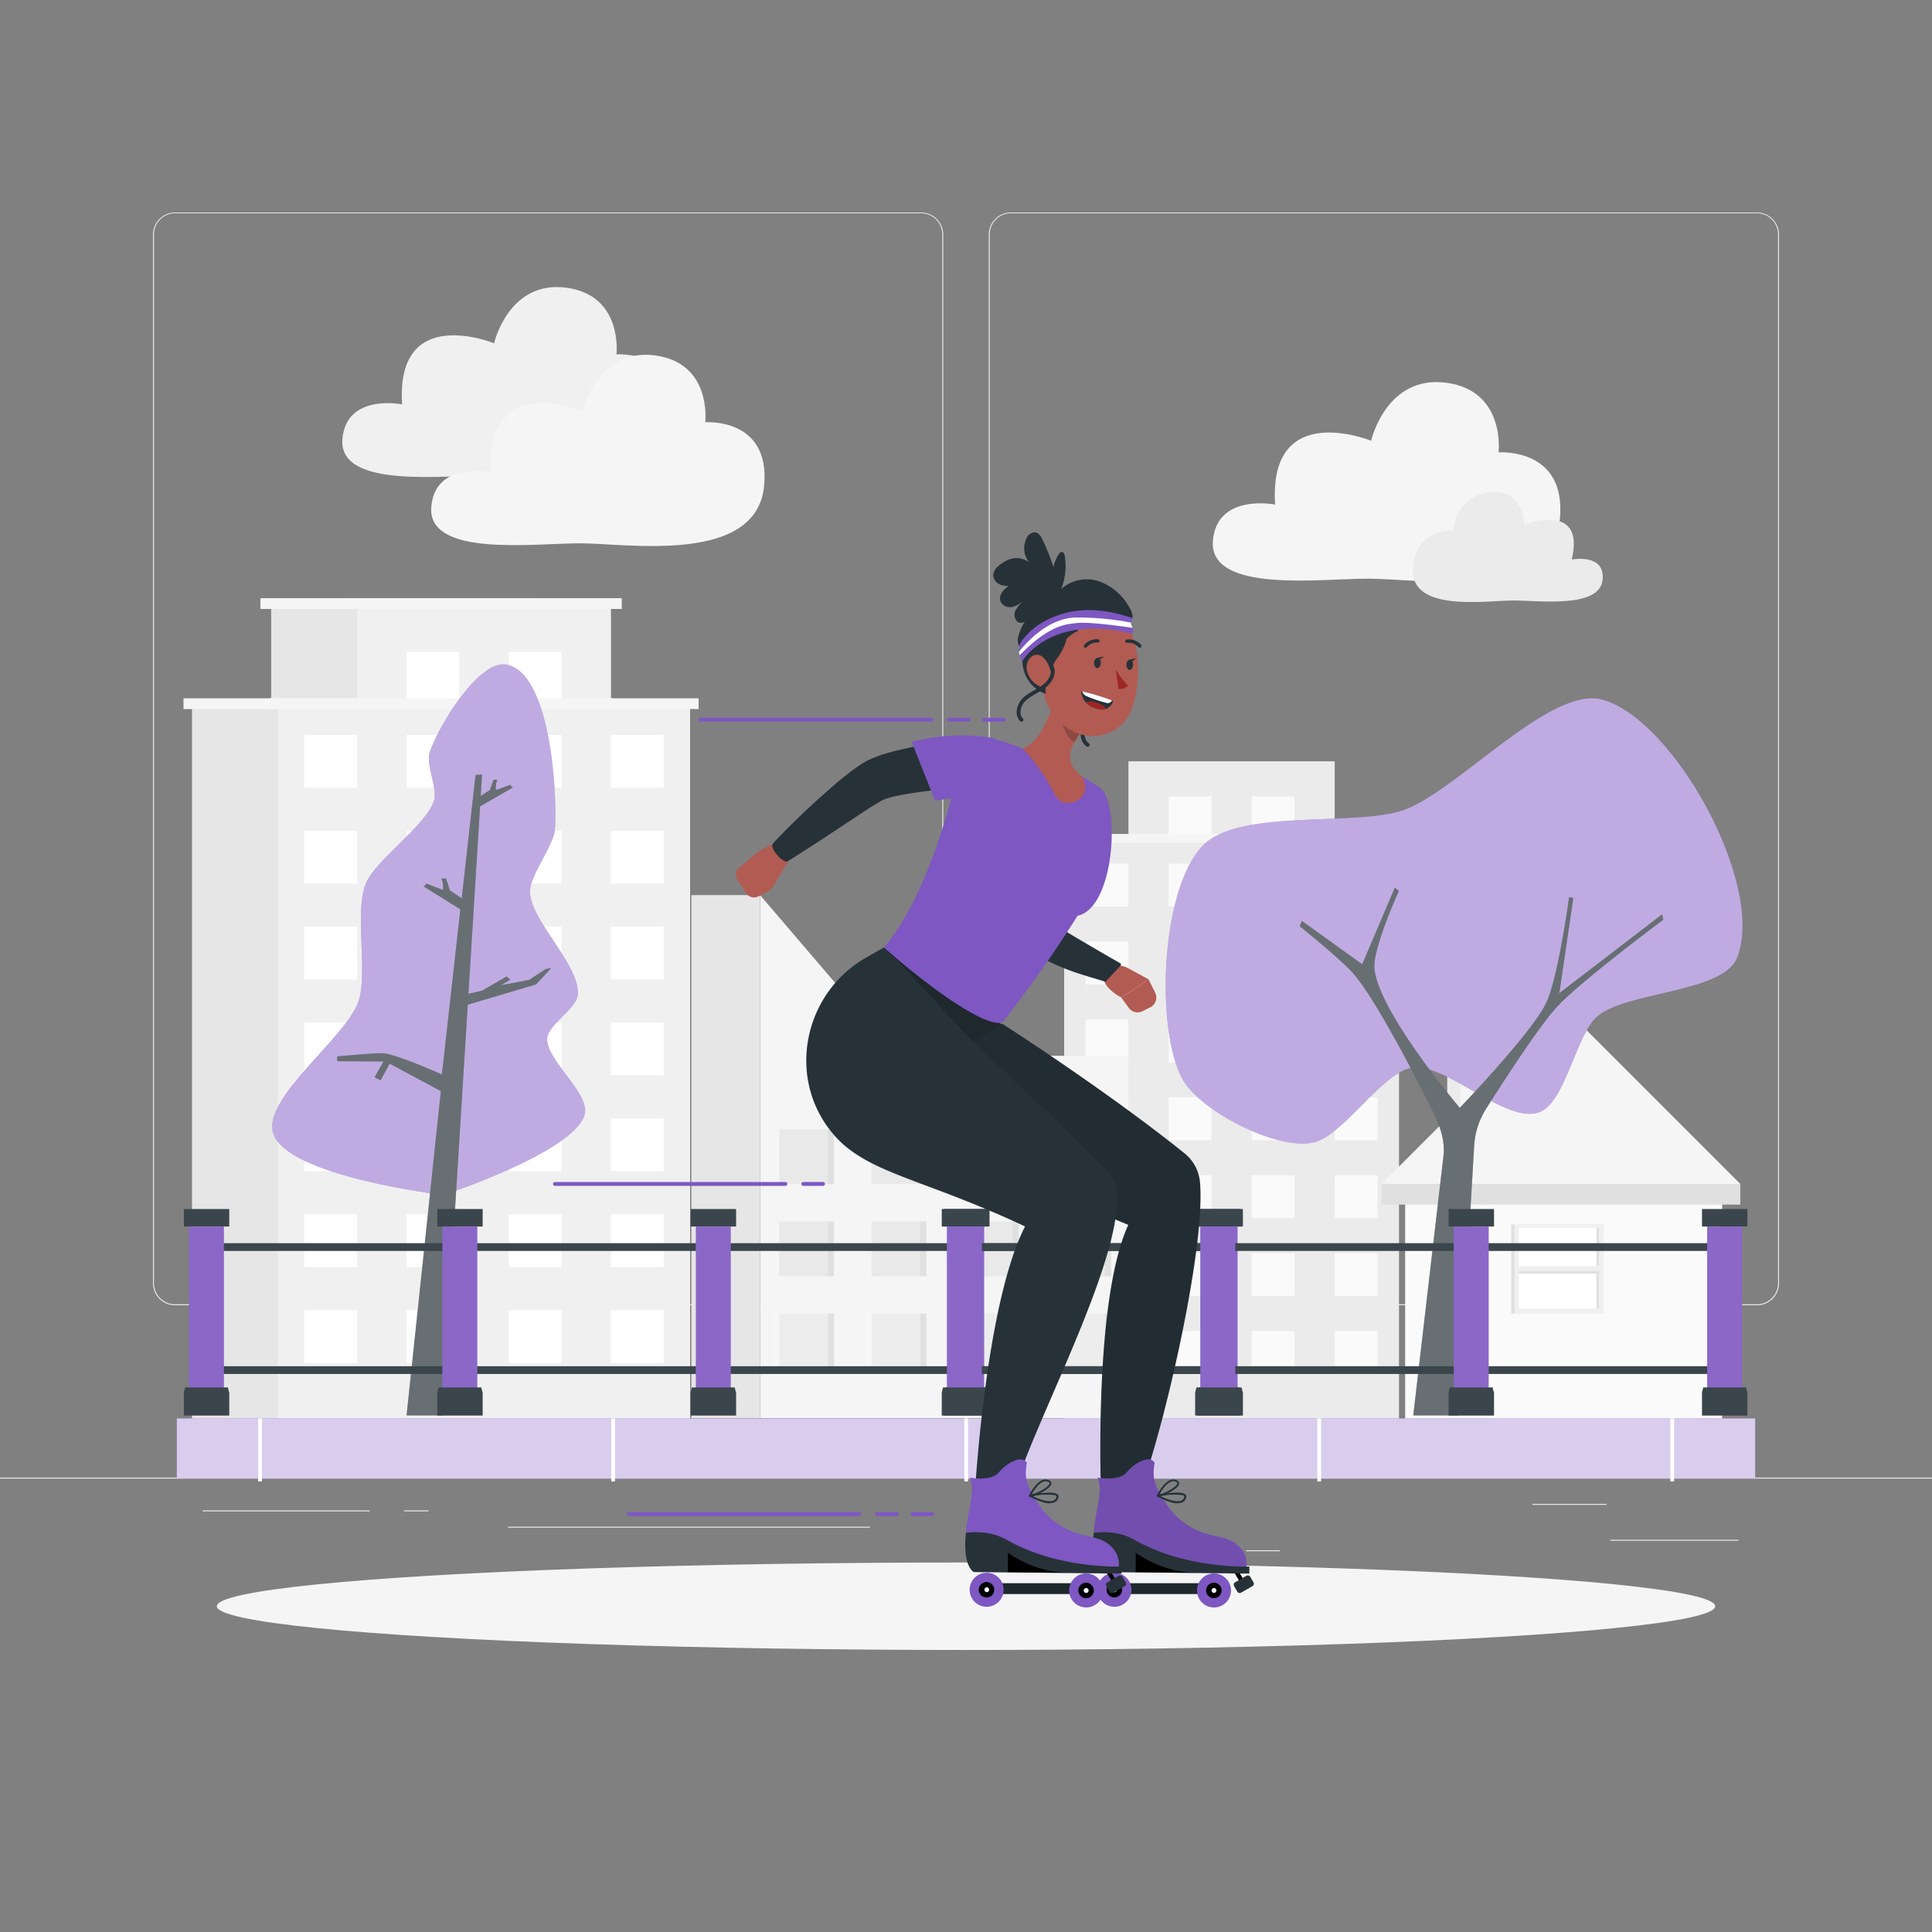
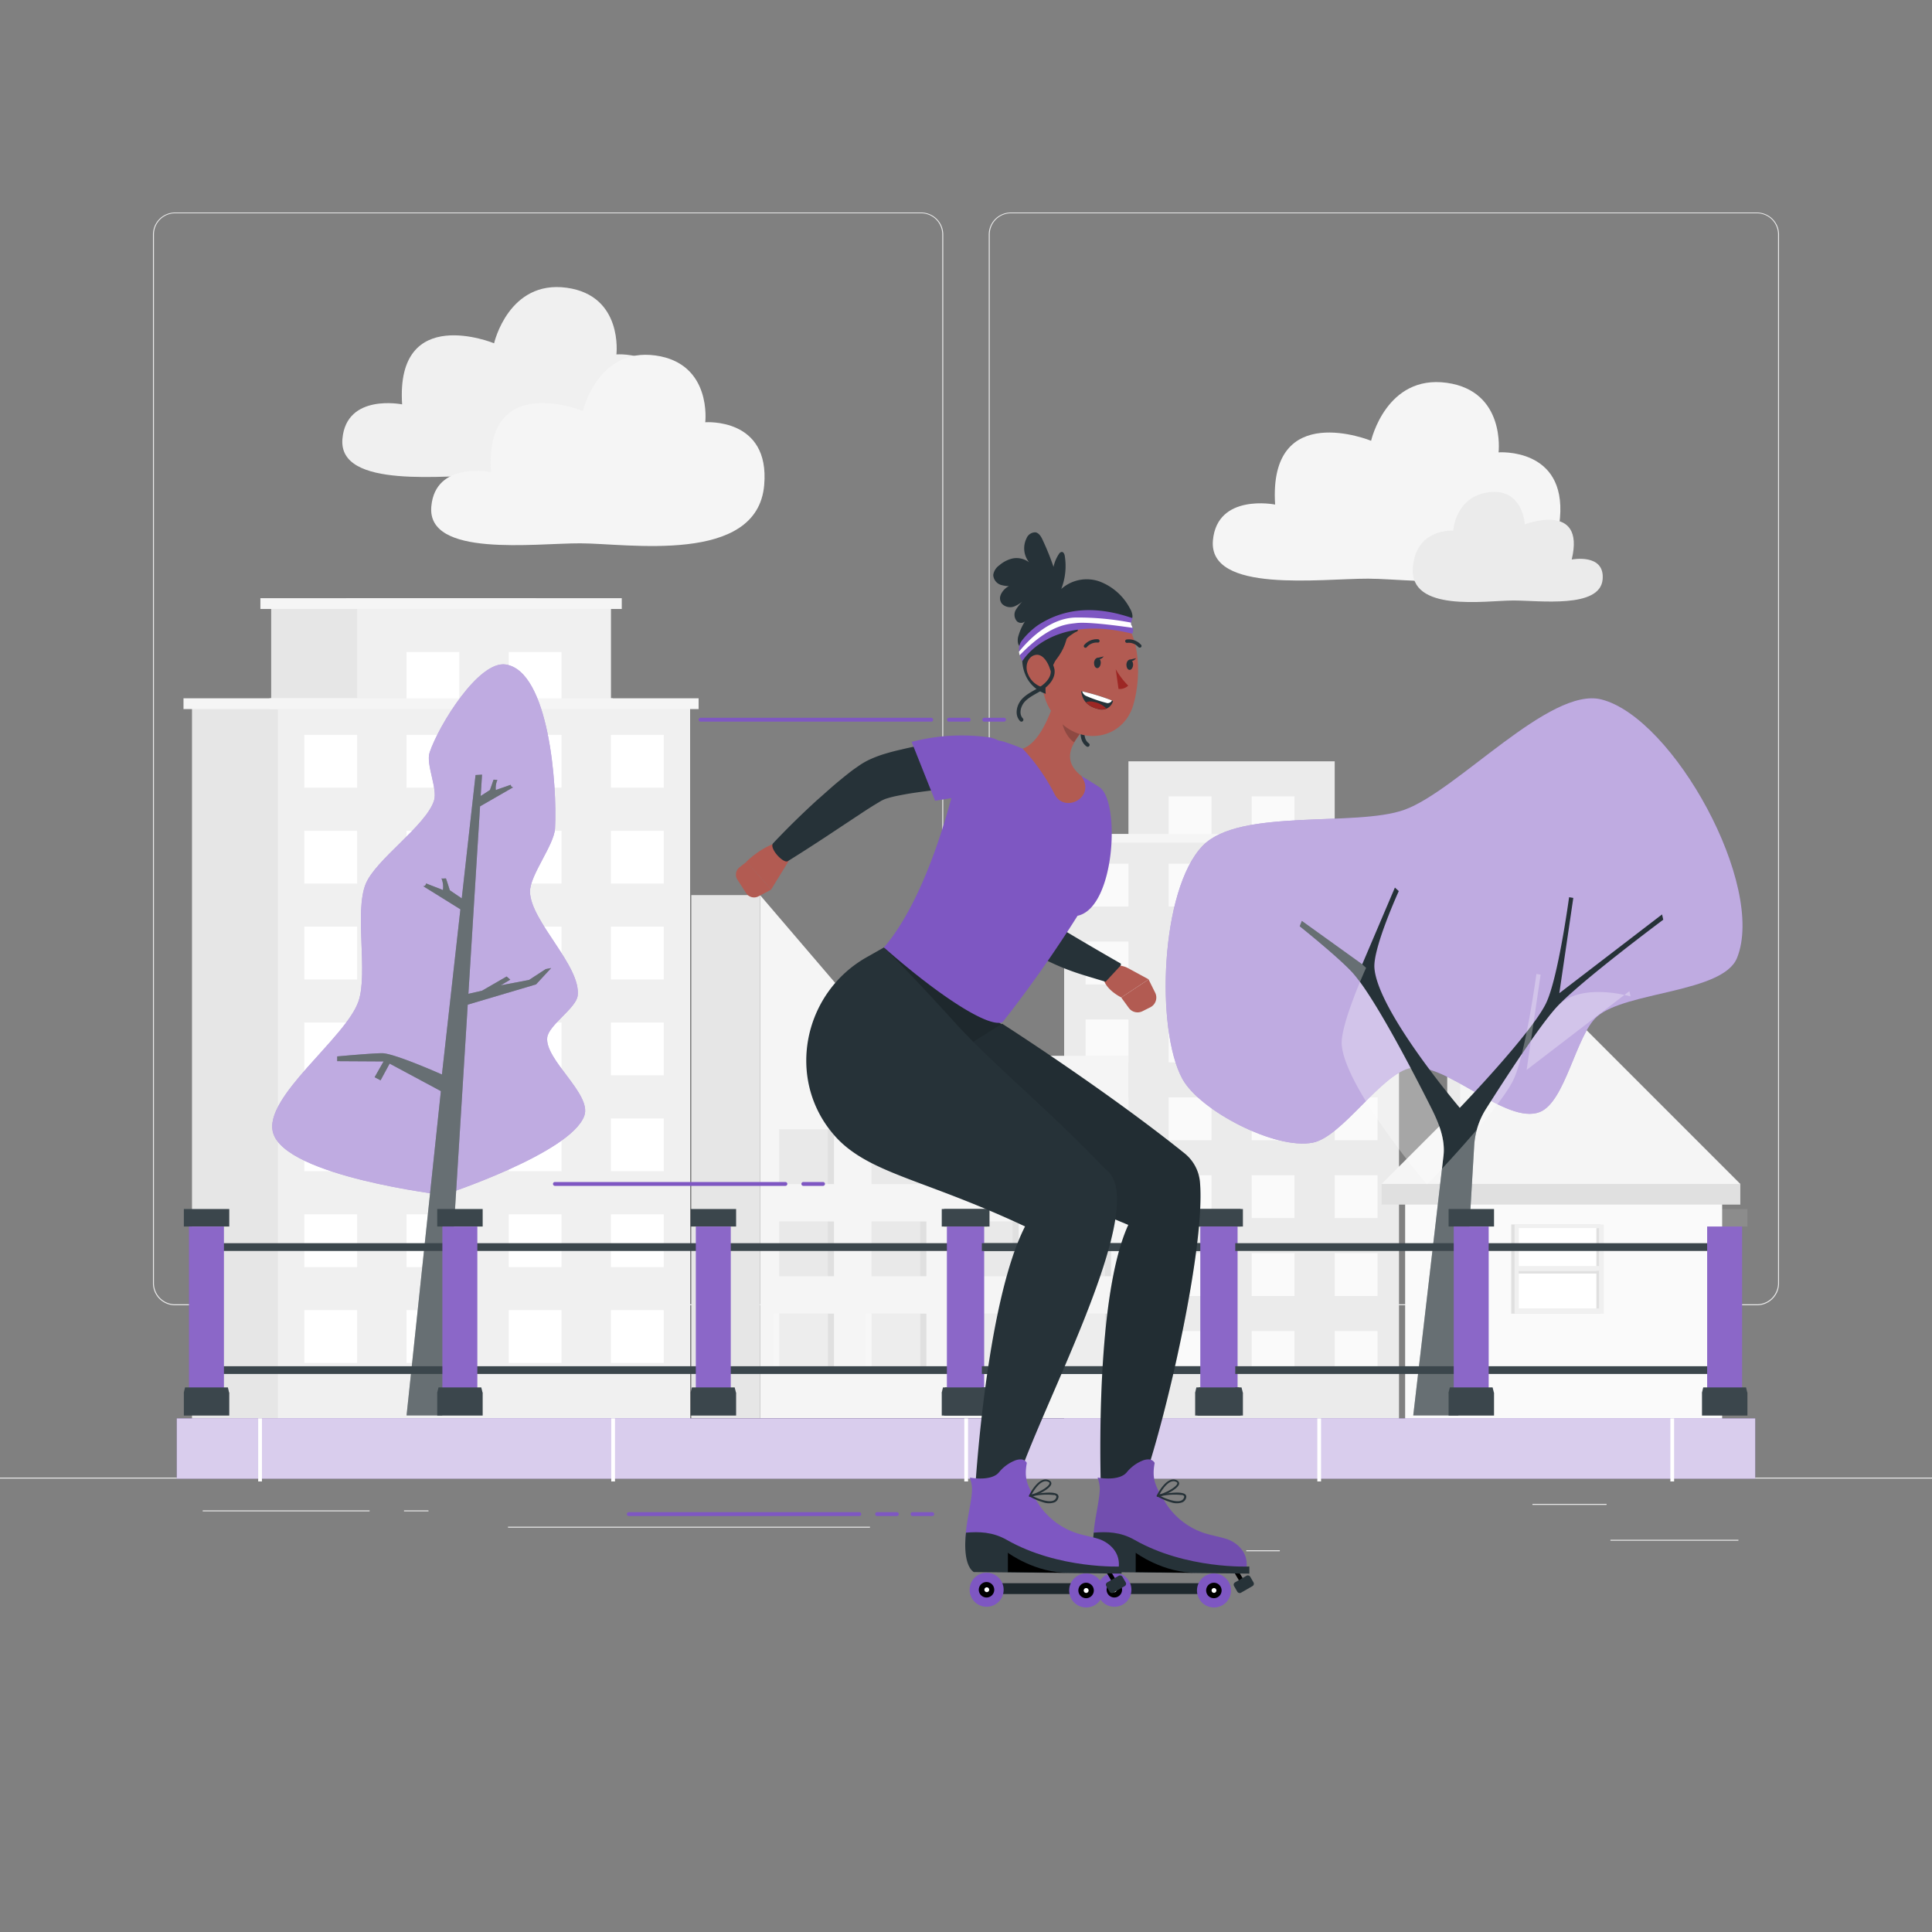
<svg xmlns="http://www.w3.org/2000/svg" viewBox="0 0 500 500">
  <rect x="0" y="0" width="500" height="500" fill="#808080" stroke="none" />
  <g id="freepik--background-complete--inject-465">
    <rect x="416.78" y="398.49" width="33.12" height="0.25" style="fill:#ebebeb" />
    <rect x="322.53" y="401.21" width="8.69" height="0.25" style="fill:#ebebeb" />
    <rect x="396.59" y="389.21" width="19.19" height="0.25" style="fill:#ebebeb" />
    <rect x="52.46" y="390.89" width="43.19" height="0.25" style="fill:#ebebeb" />
    <rect x="104.56" y="390.89" width="6.33" height="0.25" style="fill:#ebebeb" />
    <rect x="131.47" y="395.11" width="93.68" height="0.25" style="fill:#ebebeb" />
    <path d="M238.4,337.8H45.3a5.71,5.71,0,0,1-5.71-5.71V60.66A5.71,5.71,0,0,1,45.3,55H238.4a5.71,5.71,0,0,1,5.71,5.71V332.09A5.71,5.71,0,0,1,238.4,337.8ZM45.3,55.2a5.47,5.47,0,0,0-5.46,5.46V332.09a5.47,5.47,0,0,0,5.46,5.46H238.4a5.47,5.47,0,0,0,5.46-5.46V60.66a5.47,5.47,0,0,0-5.46-5.46Z" style="fill:#ebebeb" />
    <path d="M454.7,337.8H261.6a5.71,5.71,0,0,1-5.71-5.71V60.66A5.71,5.71,0,0,1,261.6,55H454.7a5.71,5.71,0,0,1,5.71,5.71V332.09A5.71,5.71,0,0,1,454.7,337.8ZM261.6,55.2a5.47,5.47,0,0,0-5.46,5.46V332.09a5.47,5.47,0,0,0,5.46,5.46H454.7a5.47,5.47,0,0,0,5.46-5.46V60.66a5.47,5.47,0,0,0-5.46-5.46Z" style="fill:#ebebeb" />
    <rect y="382.4" width="500" height="0.25" style="fill:#ebebeb" />
    <rect x="275.4" y="217.97" width="86.66" height="149.85" style="fill:#ebebeb" />
    <polygon points="345.42 197.03 345.42 217.97 338.58 217.97 298.87 217.97 292.04 217.97 292.04 197.03 345.42 197.03" style="fill:#ebebeb" />
    <rect x="345.41" y="223.51" width="11.09" height="11.09" transform="translate(701.92 458.12) rotate(180)" style="fill:#fafafa" />
    <rect x="323.92" y="223.51" width="11.09" height="11.09" transform="translate(658.94 458.12) rotate(180)" style="fill:#fafafa" />
    <rect x="302.43" y="223.51" width="11.09" height="11.09" transform="translate(615.96 458.12) rotate(180)" style="fill:#fafafa" />
    <rect x="280.94" y="223.51" width="11.09" height="11.09" transform="translate(572.98 458.12) rotate(180)" style="fill:#fafafa" />
    <rect x="345.41" y="243.67" width="11.09" height="11.09" transform="translate(701.92 498.44) rotate(180)" style="fill:#fafafa" />
    <rect x="323.92" y="243.67" width="11.09" height="11.09" transform="translate(658.94 498.44) rotate(180)" style="fill:#fafafa" />
    <rect x="302.43" y="243.67" width="11.09" height="11.09" transform="translate(615.96 498.44) rotate(180)" style="fill:#fafafa" />
    <rect x="280.94" y="243.67" width="11.09" height="11.09" transform="translate(572.98 498.44) rotate(180)" style="fill:#fafafa" />
    <rect x="345.41" y="263.83" width="11.09" height="11.09" transform="translate(701.92 538.76) rotate(180)" style="fill:#fafafa" />
    <rect x="323.92" y="263.83" width="11.09" height="11.09" transform="translate(658.94 538.76) rotate(180)" style="fill:#fafafa" />
    <rect x="302.43" y="263.83" width="11.09" height="11.09" transform="translate(615.96 538.76) rotate(180)" style="fill:#fafafa" />
    <rect x="323.92" y="206.09" width="11.09" height="11.09" transform="translate(658.94 423.28) rotate(180)" style="fill:#fafafa" />
    <rect x="302.43" y="206.09" width="11.09" height="11.09" transform="translate(615.96 423.28) rotate(180)" style="fill:#fafafa" />
    <rect x="280.94" y="263.83" width="11.09" height="11.09" transform="translate(572.98 538.76) rotate(180)" style="fill:#fafafa" />
    <rect x="345.41" y="283.99" width="11.09" height="11.09" transform="translate(701.92 579.08) rotate(180)" style="fill:#fafafa" />
    <rect x="323.92" y="283.99" width="11.09" height="11.09" transform="translate(658.94 579.08) rotate(180)" style="fill:#fafafa" />
    <rect x="302.43" y="283.99" width="11.09" height="11.09" transform="translate(615.96 579.08) rotate(180)" style="fill:#fafafa" />
    <rect x="280.94" y="283.99" width="11.09" height="11.09" transform="translate(572.98 579.08) rotate(180)" style="fill:#fafafa" />
    <rect x="345.41" y="304.15" width="11.09" height="11.09" transform="translate(701.92 619.39) rotate(180)" style="fill:#fafafa" />
    <rect x="323.92" y="304.15" width="11.09" height="11.09" transform="translate(658.94 619.39) rotate(180)" style="fill:#fafafa" />
    <rect x="302.43" y="304.15" width="11.09" height="11.09" transform="translate(615.96 619.39) rotate(180)" style="fill:#fafafa" />
    <rect x="280.94" y="304.15" width="11.09" height="11.09" transform="translate(572.98 619.39) rotate(180)" style="fill:#fafafa" />
    <rect x="345.41" y="324.31" width="11.09" height="11.09" transform="translate(701.92 659.71) rotate(180)" style="fill:#fafafa" />
    <rect x="323.92" y="324.31" width="11.09" height="11.09" transform="translate(658.94 659.71) rotate(180)" style="fill:#fafafa" />
    <rect x="302.43" y="324.31" width="11.09" height="11.09" transform="translate(615.96 659.71) rotate(180)" style="fill:#fafafa" />
    <rect x="280.94" y="324.31" width="11.09" height="11.09" transform="translate(572.98 659.71) rotate(180)" style="fill:#fafafa" />
    <rect x="345.41" y="344.47" width="11.09" height="11.09" transform="translate(701.92 700.03) rotate(180)" style="fill:#fafafa" />
    <rect x="323.92" y="344.47" width="11.09" height="11.09" transform="translate(658.94 700.03) rotate(180)" style="fill:#fafafa" />
    <rect x="302.43" y="344.47" width="11.09" height="11.09" transform="translate(615.96 700.03) rotate(180)" style="fill:#fafafa" />
    <rect x="280.94" y="344.47" width="11.09" height="11.09" transform="translate(572.98 700.03) rotate(180)" style="fill:#fafafa" />
    <polyline points="273.61 218.08 273.61 215.82 363.85 215.82 363.85 218.08" style="fill:#f5f5f5" />
    <rect x="49.69" y="183.37" width="106.67" height="184.44" style="fill:#e6e6e6" />
    <polygon points="135.88 157.59 135.88 183.37 127.47 183.37 78.59 183.37 70.18 183.37 70.18 157.59 135.88 157.59" style="fill:#e6e6e6" />
    <rect x="47.49" y="180.72" width="111.07" height="2.79" style="fill:#f5f5f5" />
    <rect x="67.39" y="154.81" width="71.28" height="2.79" style="fill:#f5f5f5" />
    <rect x="71.93" y="183.37" width="106.67" height="184.44" style="fill:#f0f0f0" />
    <polygon points="158.12 157.59 158.12 183.37 149.71 183.37 100.83 183.37 92.42 183.37 92.42 157.59 158.12 157.59" style="fill:#f0f0f0" />
    <rect x="158.12" y="190.2" width="13.66" height="13.66" transform="translate(329.89 394.05) rotate(180)" style="fill:#fff" />
    <rect x="131.67" y="190.2" width="13.66" height="13.66" transform="translate(276.99 394.05) rotate(180)" style="fill:#fff" />
    <rect x="105.21" y="190.2" width="13.66" height="13.66" transform="translate(224.08 394.05) rotate(180)" style="fill:#fff" />
    <rect x="78.76" y="190.2" width="13.66" height="13.66" transform="translate(171.18 394.05) rotate(180)" style="fill:#fff" />
    <rect x="158.12" y="215.01" width="13.66" height="13.66" transform="translate(329.89 443.68) rotate(180)" style="fill:#fff" />
    <rect x="131.67" y="215.01" width="13.66" height="13.66" transform="translate(276.99 443.68) rotate(180)" style="fill:#fff" />
    <rect x="105.21" y="215.01" width="13.66" height="13.66" transform="translate(224.08 443.68) rotate(180)" style="fill:#fff" />
    <rect x="78.76" y="215.01" width="13.66" height="13.66" transform="translate(171.18 443.68) rotate(180)" style="fill:#fff" />
    <rect x="158.12" y="239.82" width="13.66" height="13.66" transform="translate(329.89 493.3) rotate(180)" style="fill:#fff" />
    <rect x="131.67" y="239.82" width="13.66" height="13.66" transform="translate(276.99 493.3) rotate(180)" style="fill:#fff" />
    <rect x="105.21" y="239.82" width="13.66" height="13.66" transform="translate(224.08 493.3) rotate(180)" style="fill:#fff" />
    <rect x="131.67" y="168.75" width="13.66" height="13.66" transform="translate(276.99 351.16) rotate(180)" style="fill:#fff" />
    <rect x="105.21" y="168.75" width="13.66" height="13.66" transform="translate(224.08 351.16) rotate(180)" style="fill:#fff" />
    <rect x="78.76" y="239.82" width="13.66" height="13.66" transform="translate(171.18 493.3) rotate(180)" style="fill:#fff" />
    <rect x="158.12" y="264.64" width="13.66" height="13.66" transform="translate(329.89 542.93) rotate(180)" style="fill:#fff" />
    <rect x="131.67" y="264.64" width="13.66" height="13.66" transform="translate(276.99 542.93) rotate(180)" style="fill:#fff" />
    <rect x="105.21" y="264.64" width="13.66" height="13.66" transform="translate(224.08 542.93) rotate(180)" style="fill:#fff" />
    <rect x="78.76" y="264.64" width="13.66" height="13.66" transform="translate(171.18 542.93) rotate(180)" style="fill:#fff" />
    <rect x="158.12" y="289.45" width="13.66" height="13.66" transform="translate(329.89 592.56) rotate(180)" style="fill:#fff" />
    <rect x="131.67" y="289.45" width="13.66" height="13.66" transform="translate(276.99 592.56) rotate(180)" style="fill:#fff" />
    <rect x="105.21" y="289.45" width="13.66" height="13.66" transform="translate(224.08 592.56) rotate(180)" style="fill:#fff" />
    <rect x="78.76" y="289.45" width="13.66" height="13.66" transform="translate(171.18 592.56) rotate(180)" style="fill:#fff" />
    <rect x="158.12" y="314.26" width="13.66" height="13.66" transform="translate(329.89 642.18) rotate(180)" style="fill:#fff" />
    <rect x="131.67" y="314.26" width="13.66" height="13.66" transform="translate(276.99 642.18) rotate(180)" style="fill:#fff" />
    <rect x="105.21" y="314.26" width="13.66" height="13.66" transform="translate(224.08 642.18) rotate(180)" style="fill:#fff" />
    <rect x="78.76" y="314.26" width="13.66" height="13.66" transform="translate(171.18 642.18) rotate(180)" style="fill:#fff" />
    <rect x="158.12" y="339.08" width="13.66" height="13.66" transform="translate(329.89 691.81) rotate(180)" style="fill:#fff" />
    <rect x="131.67" y="339.08" width="13.66" height="13.66" transform="translate(276.99 691.81) rotate(180)" style="fill:#fff" />
    <rect x="105.21" y="339.08" width="13.66" height="13.66" transform="translate(224.08 691.81) rotate(180)" style="fill:#fff" />
    <rect x="78.76" y="339.08" width="13.66" height="13.66" transform="translate(171.18 691.81) rotate(180)" style="fill:#fff" />
    <rect x="69.73" y="180.72" width="111.07" height="2.79" style="fill:#f5f5f5" />
    <rect x="89.63" y="154.81" width="71.28" height="2.79" style="fill:#f5f5f5" />
    <polygon points="232.28 273.24 292 273.24 292 367.02 196.71 367.02 196.71 273.24 196.71 231.66 232.28 273.24" style="fill:#f5f5f5" />
    <rect x="178.92" y="231.65" width="17.78" height="135.37" style="fill:#e6e6e6" />
    <rect x="273.37" y="292.25" width="14.18" height="14.18" style="fill:#e0e0e0" />
    <rect x="273.37" y="292.25" width="12.6" height="14.18" style="fill:#fff;isolation:isolate;opacity:0.3" />
    <rect x="273.37" y="316.11" width="14.18" height="14.18" style="fill:#e0e0e0" />
    <rect x="273.37" y="316.11" width="12.6" height="14.18" style="fill:#fff;isolation:isolate;opacity:0.3" />
    <rect x="273.37" y="339.97" width="14.18" height="14.18" style="fill:#e0e0e0" />
    <rect x="273.37" y="339.97" width="12.6" height="14.18" style="fill:#fff;isolation:isolate;opacity:0.3" />
    <rect x="271.79" y="339.97" width="14.18" height="14.18" style="fill:#fff;isolation:isolate;opacity:0.2" />
    <rect x="249.46" y="292.25" width="14.18" height="14.18" style="fill:#e0e0e0" />
    <rect x="249.46" y="292.25" width="12.6" height="14.18" style="fill:#fff;isolation:isolate;opacity:0.3" />
    <rect x="249.46" y="316.11" width="14.18" height="14.18" style="fill:#e0e0e0" />
    <rect x="249.46" y="316.11" width="12.6" height="14.18" style="fill:#fff;isolation:isolate;opacity:0.3" />
    <rect x="249.46" y="339.97" width="14.18" height="14.18" style="fill:#e0e0e0" />
    <rect x="249.46" y="339.97" width="12.6" height="14.18" style="fill:#fff;isolation:isolate;opacity:0.3" />
    <rect x="247.89" y="339.97" width="14.18" height="14.18" style="fill:#fff;isolation:isolate;opacity:0.2" />
    <rect x="225.56" y="292.25" width="14.18" height="14.18" style="fill:#e0e0e0" />
    <rect x="225.56" y="292.25" width="12.6" height="14.18" style="fill:#fff;isolation:isolate;opacity:0.3" />
    <rect x="225.56" y="316.11" width="14.18" height="14.18" style="fill:#e0e0e0" />
    <rect x="225.56" y="316.11" width="12.6" height="14.18" style="fill:#fff;isolation:isolate;opacity:0.3" />
    <rect x="225.56" y="339.97" width="14.18" height="14.18" style="fill:#e0e0e0" />
    <rect x="225.56" y="339.97" width="12.6" height="14.18" style="fill:#fff;isolation:isolate;opacity:0.3" />
    <rect x="223.98" y="339.97" width="14.18" height="14.18" style="fill:#fff;isolation:isolate;opacity:0.2" />
    <rect x="201.65" y="292.25" width="14.18" height="14.18" style="fill:#e0e0e0" />
    <rect x="201.65" y="292.25" width="12.6" height="14.18" style="fill:#fff;isolation:isolate;opacity:0.3" />
    <rect x="201.65" y="316.11" width="14.18" height="14.18" style="fill:#e0e0e0" />
    <rect x="201.65" y="316.11" width="12.6" height="14.18" style="fill:#fff;isolation:isolate;opacity:0.3" />
    <rect x="201.65" y="339.97" width="14.18" height="14.18" style="fill:#e0e0e0" />
    <rect x="201.65" y="339.97" width="12.6" height="14.18" style="fill:#fff;isolation:isolate;opacity:0.3" />
    <rect x="200.08" y="339.97" width="14.18" height="14.18" style="fill:#fff;isolation:isolate;opacity:0.2" />
    <rect x="374.54" y="272.38" width="12.1" height="22.46" transform="translate(761.18 567.22) rotate(180)" style="fill:#ebebeb" />
    <rect x="377.91" y="272.38" width="12.1" height="22.46" transform="translate(767.93 567.22) rotate(180)" style="fill:#f5f5f5" />
    <rect x="373.55" y="267.49" width="18.05" height="4.89" style="fill:#f5f5f5" />
    <rect x="373.55" y="267.49" width="2.78" height="4.89" style="fill:#ebebeb" />
    <rect x="363.66" y="306.4" width="82.04" height="60.89" transform="translate(809.35 673.69) rotate(180)" style="fill:#fafafa" />
    <polygon points="403.98 259.99 450.39 306.4 357.57 306.4 403.98 259.99" style="fill:#f5f5f5" />
    <rect x="357.57" y="306.4" width="92.82" height="5.36" transform="translate(807.96 618.15) rotate(180)" style="fill:#e0e0e0" />
    <rect x="391.11" y="316.89" width="23.09" height="23.09" style="fill:#e0e0e0" />
    <rect x="391.96" y="316.89" width="23.09" height="23.09" style="fill:#f0f0f0" />
    <rect x="393.08" y="317.83" width="20.79" height="20.79" style="fill:#fff" />
    <rect x="413.14" y="317.83" width="0.73" height="20.79" style="fill:#e0e0e0" />
    <rect x="402.75" y="319.13" width="0.73" height="20.21" transform="translate(73.89 732.35) rotate(-90)" style="fill:#e0e0e0" />
    <rect x="392.69" y="327.64" width="21.19" height="1.23" style="fill:#f0f0f0" />
    <path d="M127.18,123c12.16,0,45.79,5.63,47.6-15,1.54-17.58-15.25-16.28-15.25-16.28s1.81-15.23-12.86-17.25c-15.06-2.08-18.8,14.37-18.8,14.37s-25.53-10.47-23.8,15.81c0,0-14.41-2.92-15.45,8.92C87.47,126.7,115.4,122.93,127.18,123Z" style="fill:#f0f0f0" />
    <path d="M150.17,140.61c12.17,0,45.79,5.63,47.6-15.05,1.54-17.58-15.25-16.28-15.25-16.28S184.34,94.05,169.66,92c-15.06-2.08-18.8,14.37-18.8,14.37s-25.53-10.47-23.8,15.81c0,0-14.41-2.92-15.44,8.92C110.46,144.35,138.39,140.58,150.17,140.61Z" style="fill:#f5f5f5" />
    <path d="M354.11,149.76c12.68,0,47.73,5.86,49.61-15.69,1.6-18.32-15.89-17-15.89-17s1.89-15.87-13.41-18c-15.69-2.17-19.58,15-19.58,15S328.23,103.19,330,130.58c0,0-15-3-16.1,9.29C312.73,153.65,341.83,149.72,354.11,149.76Z" style="fill:#f5f5f5" />
    <path d="M391.58,155.41c-7,0-27,3.24-25.93-8.68.89-10.13,10.44-9.39,10.44-9.39s.49-8.77,9.15-9.94c8.89-1.2,9.39,8.29,9.39,8.29s15.78-6,12.13,9.11c0,0,8.6-1.68,8,5.14C414.1,157.56,398.38,155.39,391.58,155.41Z" style="fill:#ebebeb" />
  </g>
  <g id="freepik--Shadow--inject-465">
-     <ellipse id="freepik--path--inject-465" cx="250" cy="415.69" rx="193.89" ry="11.32" style="fill:#f5f5f5" />
-   </g>
+     </g>
  <g id="freepik--Plants--inject-465">
    <path d="M365.2,276.37c9-1.62,24.63,14.84,33.29,11.42,6.66-2.63,9.37-20,14.85-24.73,7.5-6.5,32.54-6.09,36.2-15.15,7.54-18.7-16.47-62.14-35.08-66.89-13.35-3.41-37.36,23.66-51,28.55-12.63,4.54-42.66-.49-52.17,9.28-11,11.29-12.27,47.64-5.28,60.38,4.49,8.2,24.06,18.41,33.75,16.48C347.41,294.2,357.55,277.75,365.2,276.37Z" style="fill:#7E57C2" />
    <path d="M365.2,276.37c9-1.62,24.63,14.84,33.29,11.42,6.66-2.63,9.37-20,14.85-24.73,7.5-6.5,32.54-6.09,36.2-15.15,7.54-18.7-16.47-62.14-35.08-66.89-13.35-3.41-37.36,23.66-51,28.55-12.63,4.54-42.66-.49-52.17,9.28-11,11.29-12.27,47.64-5.28,60.38,4.49,8.2,24.06,18.41,33.75,16.48C347.41,294.2,357.55,277.75,365.2,276.37Z" style="fill:#fff;opacity:0.5" />
    <path d="M350.44,252.18c-3.16-3.75-14.07-12.47-14.07-12.47l.55-1.37,15.62,11.22L361,229.7l1,.92s-6.69,14.7-6.3,19.88c.83,11.22,22.09,36.21,22.09,36.21h0s18.48-19.2,22.29-27c3.16-6.43,6-27.51,6-27.51l1.09.18-3.62,24.66,26.59-20.39.31,1.37S409,254,403,260.5c-4.64,5-13.76,19.13-18.38,26.42a20,20,0,0,0-3.1,9.52l-4.11,69.86H365.75l7.82-67.17c.52-4.36-1.3-8.68-3.19-12.44C365.61,277.21,356.05,258.8,350.44,252.18Z" style="fill:#263238" />
-     <path d="M350.44,252.18c-3.16-3.75-14.07-12.47-14.07-12.47l.55-1.37,15.62,11.22L361,229.7l1,.92s-6.69,14.7-6.3,19.88c.83,11.22,22.09,36.21,22.09,36.21h0s18.48-19.2,22.29-27c3.16-6.43,6-27.51,6-27.51l1.09.18-3.62,24.66,26.59-20.39.31,1.37S409,254,403,260.5c-4.64,5-13.76,19.13-18.38,26.42a20,20,0,0,0-3.1,9.52l-4.11,69.86H365.75l7.82-67.17c.52-4.36-1.3-8.68-3.19-12.44C365.61,277.21,356.05,258.8,350.44,252.18Z" style="fill:#fff;opacity:0.3" />
+     <path d="M350.44,252.18c-3.16-3.75-14.07-12.47-14.07-12.47l.55-1.37,15.62,11.22l1,.92s-6.69,14.7-6.3,19.88c.83,11.22,22.09,36.21,22.09,36.21h0s18.48-19.2,22.29-27c3.16-6.43,6-27.51,6-27.51l1.09.18-3.62,24.66,26.59-20.39.31,1.37S409,254,403,260.5c-4.64,5-13.76,19.13-18.38,26.42a20,20,0,0,0-3.1,9.52l-4.11,69.86H365.75l7.82-67.17c.52-4.36-1.3-8.68-3.19-12.44C365.61,277.21,356.05,258.8,350.44,252.18Z" style="fill:#fff;opacity:0.3" />
    <path d="M114.76,309.27s-40.82-4.79-44.08-16.08C68,284,89.63,268.56,92.8,259.07c2.45-7.34-1.07-23,1.81-30.23,2.55-6.4,15.62-15.11,17.71-21.64,1-3.09-2.16-9.4-1.13-12.48,2.35-7,12.72-23.88,19.74-22.74,11.08,1.79,13.31,31.06,12.71,42.43-.22,4.28-6.54,12.11-6.48,16.37.1,7.62,13.28,19.24,12.34,26.9-.39,3.21-7.5,7.61-7.88,10.82-.67,5.8,11.6,14.64,9.6,20.25C147.76,298.48,114.76,309.27,114.76,309.27Z" style="fill:#7E57C2" />
    <path d="M114.76,309.27s-40.82-4.79-44.08-16.08C68,284,89.63,268.56,92.8,259.07c2.45-7.34-1.07-23,1.81-30.23,2.55-6.4,15.62-15.11,17.71-21.64,1-3.09-2.16-9.4-1.13-12.48,2.35-7,12.72-23.88,19.74-22.74,11.08,1.79,13.31,31.06,12.71,42.43-.22,4.28-6.54,12.11-6.48,16.37.1,7.62,13.28,19.24,12.34,26.9-.39,3.21-7.5,7.61-7.88,10.82-.67,5.8,11.6,14.64,9.6,20.25C147.76,298.48,114.76,309.27,114.76,309.27Z" style="fill:#fff;opacity:0.5" />
    <path d="M142.64,250.53l-1.41.27-4.31,2.81L129.6,255l2.46-1.47-.95-.81-6.36,3.67-3.53.81.58-9.26.08-1.31,2.36-37.95,8.59-4.94c-.44,0-.54-.22-.67-.64-1.31.5-2.53.87-3.84,1.37a5,5,0,0,1,.41-2.62c-.4,0-.61-.08-1-.06-.3.85-.63,1.82-.93,2.66L124.4,206l.35-5.52-1.68.1L119.5,232.5l-3.09-2.1c-.31-1-.65-2.09-1-3.06-.45,0-.71.07-1.16,0a5.61,5.61,0,0,1,.37,3c-1.47-.62-2.85-1.09-4.32-1.71-.17.48-.29.73-.79.7q4.82,3,9.64,6l-4.78,42.75s-12.35-5.51-15.48-5.51c-2.59,0-11.62.83-11.62.83l0,1.23,12,.07-2.32,4.08,1.54.81,2.35-4.33,13.26,7.12-8.88,83.93h9.22L121.05,260l17.68-5.24Z" style="fill:#263238" />
    <path d="M142.64,250.53l-1.41.27-4.31,2.81L129.6,255l2.46-1.47-.95-.81-6.36,3.67-3.53.81.58-9.26.08-1.31,2.36-37.95,8.59-4.94c-.44,0-.54-.22-.67-.64-1.31.5-2.53.87-3.84,1.37a5,5,0,0,1,.41-2.62c-.4,0-.61-.08-1-.06-.3.85-.63,1.82-.93,2.66L124.4,206l.35-5.52-1.68.1L119.5,232.5l-3.09-2.1c-.31-1-.65-2.09-1-3.06-.45,0-.71.07-1.16,0a5.61,5.61,0,0,1,.37,3c-1.47-.62-2.85-1.09-4.32-1.71-.17.48-.29.73-.79.7q4.82,3,9.64,6l-4.78,42.75s-12.35-5.51-15.48-5.51c-2.59,0-11.62.83-11.62.83l0,1.23,12,.07-2.32,4.08,1.54.81,2.35-4.33,13.26,7.12-8.88,83.93h9.22L121.05,260l17.68-5.24Z" style="fill:#fff;opacity:0.3" />
  </g>
  <g id="freepik--Sidewalk--inject-465">
    <rect x="45.76" y="367.09" width="408.48" height="15.56" style="fill:#7E57C2" />
    <g style="opacity:0.7">
      <rect x="45.76" y="367.09" width="408.48" height="15.56" style="fill:#fff" />
    </g>
    <rect x="66.82" y="367.09" width="0.97" height="16.31" style="fill:#fff" />
    <rect x="158.19" y="367.09" width="0.97" height="16.31" style="fill:#fff" />
    <rect x="249.56" y="367.09" width="0.97" height="16.31" style="fill:#fff" />
    <rect x="340.92" y="367.09" width="0.97" height="16.31" style="fill:#fff" />
    <rect x="432.29" y="367.09" width="0.97" height="16.31" style="fill:#fff" />
    <rect x="53.03" y="321.74" width="263.29" height="2" style="fill:#263238" />
    <rect x="53.03" y="321.74" width="263.29" height="2" style="fill:#fff;opacity:0.1" />
    <rect x="53.03" y="353.58" width="263.29" height="2" style="fill:#263238" />
    <rect x="53.03" y="353.58" width="263.29" height="2" style="fill:#fff;opacity:0.1" />
    <rect x="309.91" y="312.9" width="11.75" height="4.52" style="fill:#263238" />
    <rect x="311.24" y="317.42" width="9.04" height="45.19" style="fill:#7E57C2" />
    <rect x="309.91" y="360.39" width="11.75" height="5.95" style="fill:#263238" />
    <polygon points="321.64 360.43 309.9 360.43 310.24 359.06 321.3 359.06 321.64 360.43" style="fill:#263238" />
    <polygon points="321.66 317.42 321.66 312.9 309.91 312.9 309.91 317.42 311.25 317.42 311.25 359.06 310.24 359.06 309.9 360.43 309.91 360.43 309.91 366.34 321.66 366.34 321.66 360.39 321.63 360.39 321.3 359.06 320.28 359.06 320.28 317.42 321.66 317.42" style="fill:#fff;opacity:0.1" />
    <rect x="244.33" y="312.9" width="11.75" height="4.52" style="fill:#263238" />
    <rect x="245.66" y="317.42" width="9.04" height="45.19" style="fill:#7E57C2" />
    <rect x="244.33" y="360.39" width="11.75" height="5.95" style="fill:#263238" />
    <polygon points="256.05 360.43 244.32 360.43 244.65 359.06 255.72 359.06 256.05 360.43" style="fill:#263238" />
    <polygon points="256.08 317.42 256.08 312.9 244.33 312.9 244.33 317.42 245.66 317.42 245.66 359.06 244.65 359.06 244.32 360.43 244.33 360.43 244.33 366.34 256.08 366.34 256.08 360.39 256.04 360.39 255.72 359.06 254.7 359.06 254.7 317.42 256.08 317.42" style="fill:#fff;opacity:0.1" />
    <rect x="178.75" y="312.9" width="11.75" height="4.52" style="fill:#263238" />
    <rect x="180.08" y="317.42" width="9.04" height="45.19" style="fill:#7E57C2" />
    <rect x="178.75" y="360.39" width="11.75" height="5.95" style="fill:#263238" />
    <polygon points="190.47 360.43 178.73 360.43 179.07 359.06 190.13 359.06 190.47 360.43" style="fill:#263238" />
    <polygon points="190.5 317.42 190.5 312.9 178.75 312.9 178.75 317.42 180.08 317.42 180.08 359.06 179.07 359.06 178.73 360.43 178.75 360.43 178.75 366.34 190.5 366.34 190.5 360.39 190.46 360.39 190.13 359.06 189.11 359.06 189.11 317.42 190.5 317.42" style="fill:#fff;opacity:0.1" />
    <rect x="113.16" y="312.9" width="11.75" height="4.52" style="fill:#263238" />
    <rect x="114.49" y="317.42" width="9.04" height="45.19" style="fill:#7E57C2" />
    <rect x="113.16" y="360.39" width="11.75" height="5.95" style="fill:#263238" />
    <polygon points="124.89 360.43 113.15 360.43 113.49 359.06 124.55 359.06 124.89 360.43" style="fill:#263238" />
    <polygon points="124.91 317.42 124.91 312.9 113.16 312.9 113.16 317.42 114.49 317.42 114.49 359.06 113.49 359.06 113.15 360.43 113.16 360.43 113.16 366.34 124.91 366.34 124.91 360.39 124.88 360.39 124.55 359.06 123.53 359.06 123.53 317.42 124.91 317.42" style="fill:#fff;opacity:0.1" />
    <rect x="47.58" y="312.9" width="11.75" height="4.52" style="fill:#263238" />
    <rect x="48.91" y="317.42" width="9.04" height="45.19" style="fill:#7E57C2" />
    <rect x="47.58" y="360.39" width="11.75" height="5.95" style="fill:#263238" />
    <polygon points="59.3 360.43 47.56 360.43 47.9 359.06 58.97 359.06 59.3 360.43" style="fill:#263238" />
    <polygon points="59.33 317.42 59.33 312.9 47.58 312.9 47.58 317.42 48.91 317.42 48.91 359.06 47.9 359.06 47.56 360.43 47.58 360.43 47.58 366.34 59.33 366.34 59.33 360.39 59.29 360.39 58.97 359.06 57.95 359.06 57.95 317.42 59.33 317.42" style="fill:#fff;opacity:0.1" />
    <rect x="249.18" y="321.74" width="200.72" height="2" style="fill:#263238" />
    <rect x="249.18" y="321.74" width="200.72" height="2" style="fill:#fff;opacity:0.1" />
    <rect x="249.18" y="353.58" width="198.69" height="2" style="fill:#263238" />
    <rect x="249.18" y="353.58" width="198.69" height="2" style="fill:#fff;opacity:0.1" />
-     <rect x="440.48" y="312.9" width="11.75" height="4.52" style="fill:#263238" />
    <rect x="441.81" y="317.42" width="9.04" height="45.19" style="fill:#7E57C2" />
    <rect x="440.48" y="360.39" width="11.75" height="5.95" style="fill:#263238" />
    <polygon points="452.2 360.43 440.47 360.43 440.8 359.06 451.87 359.06 452.2 360.43" style="fill:#263238" />
    <polygon points="452.23 317.42 452.23 312.9 440.48 312.9 440.48 317.42 441.81 317.42 441.81 359.06 440.8 359.06 440.47 360.43 440.48 360.43 440.48 366.34 452.23 366.34 452.23 360.39 452.19 360.39 451.87 359.06 450.85 359.06 450.85 317.42 452.23 317.42" style="fill:#fff;opacity:0.1" />
    <rect x="374.9" y="312.9" width="11.75" height="4.52" style="fill:#263238" />
    <rect x="376.23" y="317.42" width="9.04" height="45.19" style="fill:#7E57C2" />
    <rect x="374.9" y="360.39" width="11.75" height="5.95" style="fill:#263238" />
    <polygon points="386.62 360.43 374.88 360.43 375.22 359.06 386.28 359.06 386.62 360.43" style="fill:#263238" />
    <polygon points="386.64 317.42 386.64 312.9 374.89 312.9 374.89 317.42 376.23 317.42 376.23 359.06 375.22 359.06 374.88 360.43 374.89 360.43 374.89 366.34 386.64 366.34 386.64 360.39 386.61 360.39 386.28 359.06 385.26 359.06 385.26 317.42 386.64 317.42" style="fill:#fff;opacity:0.1" />
    <rect x="309.31" y="312.9" width="11.75" height="4.52" style="fill:#263238" />
    <rect x="310.64" y="317.42" width="9.04" height="45.19" style="fill:#7E57C2" />
    <rect x="309.31" y="360.39" width="11.75" height="5.95" style="fill:#263238" />
    <polygon points="321.04 360.43 309.3 360.43 309.63 359.06 320.7 359.06 321.04 360.43" style="fill:#263238" />
    <polygon points="321.06 317.42 321.06 312.9 309.31 312.9 309.31 317.42 310.64 317.42 310.64 359.06 309.63 359.06 309.3 360.43 309.31 360.43 309.31 366.34 321.06 366.34 321.06 360.39 321.02 360.39 320.7 359.06 319.68 359.06 319.68 317.42 321.06 317.42" style="fill:#fff;opacity:0.1" />
    <rect x="243.73" y="312.9" width="11.75" height="4.52" style="fill:#263238" />
    <rect x="245.06" y="317.42" width="9.04" height="45.19" style="fill:#7E57C2" />
    <rect x="243.73" y="360.39" width="11.75" height="5.95" style="fill:#263238" />
    <polygon points="255.45 360.43 243.71 360.43 244.05 359.06 255.11 359.06 255.45 360.43" style="fill:#263238" />
    <polygon points="255.48 317.42 255.48 312.9 243.73 312.9 243.73 317.42 245.06 317.42 245.06 359.06 244.05 359.06 243.71 360.43 243.73 360.43 243.73 366.34 255.48 366.34 255.48 360.39 255.44 360.39 255.11 359.06 254.09 359.06 254.09 317.42 255.48 317.42" style="fill:#fff;opacity:0.1" />
  </g>
  <g id="freepik--Character--inject-465">
    <g id="freepik--freepik--character-3--inject-67--inject-465">
      <path d="M256.43,263.15l15.29,10.76s-20.68,18.24-22,17.95c-.65-.15-12.89-2.15-23.67-7.36-13.79-6.66-15.41-25.68-3.11-34.78l6.11-4.52Z" style="fill:#263238" />
      <g style="isolation:isolate;opacity:0.2">
        <path d="M257.65,263.92l14.07,10s-20.68,18.24-22,17.95c-.65-.15-12.89-2.15-23.67-7.36-13.79-6.66-15.41-25.68-3.11-34.78l6.11-4.52Z" />
      </g>
      <path d="M259.36,264.94s26.59,17,47.11,33.47a10.81,10.81,0,0,1,4.07,7.4c1.79,19.55-12.8,78.35-17.65,84.61l-7.84-.77S282.62,337.53,292,317c-74.26-30.71-53.12-39.25-53.12-39.25Z" style="fill:#263238" />
      <g style="opacity:0.1">
        <path d="M259.36,264.94s26.59,17,47.11,33.47a10.81,10.81,0,0,1,4.07,7.4c1.79,19.55-12.8,78.35-17.65,84.61l-7.84-.77S282.62,337.53,292,317c-74.26-30.71-53.12-39.25-53.12-39.25Z" />
      </g>
    </g>
    <path d="M228.76,245.2s6.43,6.25,18.44,19.52c10,11,23.24,21.52,38.83,37.81,13,8.92-19.41,66.28-23.75,84.27h-10s2.7-49.29,13-69.4c-24.35-11.43-37.87-13.3-46.87-21.09a25.23,25.23,0,0,1-2.76-2.8c-12.28-14.42-7.76-36.61,8.77-45.85Z" style="fill:#263238" />
    <path d="M292,250.59l5.27,2.86-7.07,4.69s-6.29-3-4.35-7.37l1-.44A5.92,5.92,0,0,1,292,250.59Z" style="fill:#b25b52" />
    <path d="M297.67,260.7l-2,1a2.81,2.81,0,0,1-3.54-.86l-1.95-2.68,7.07-4.69L299,257A2.82,2.82,0,0,1,297.67,260.7Z" style="fill:#b25b52" />
    <path d="M277.82,205.92l-.59.37-.51.34-1,.66c-.63.46-1.22.92-1.82,1.38-1.16,1-2.31,1.92-3.39,2.93a58,58,0,0,0-11.07,14c-.7,1.34-1.43,2.65-2,4l-.45,1-.23.51-.08.28,0,.19-.11.43a7.19,7.19,0,0,0-.36,3.38,8.09,8.09,0,0,0,.76,2.46,11.46,11.46,0,0,0,2,2.87,19.94,19.94,0,0,0,2,1.82,35.75,35.75,0,0,0,3.8,2.69,74.32,74.32,0,0,0,7.63,4.06c5.07,2.34,8.39,3.15,13.73,4.79l3.95-4.26v-.44c-4.64-2.64-17.94-10.37-19.89-11.9a28.59,28.59,0,0,1-2.65-2.27,11.62,11.62,0,0,1-.93-1.05c-.22-.3-.36-.59-.27-.5a1.48,1.48,0,0,1,.17.54,3.08,3.08,0,0,1-.14,1.38l-.05.18h0l0,0,.1-.2.22-.4.44-.8c.55-1.09,1.28-2.08,1.9-3.14a62.65,62.65,0,0,1,4.44-5.83,67.67,67.67,0,0,1,5.17-5.27c.9-.84,1.83-1.63,2.79-2.4.47-.38.94-.76,1.42-1.11l.7-.52.59-.42.34-.25a5.74,5.74,0,0,0-6.42-9.51Z" style="fill:#263238" />
    <path d="M278.87,237A324,324,0,0,1,259.5,264.5c-3.56,1.74-17.07-7.21-30.74-19.3,6.84-7.95,14-23.18,19.4-46.43a9.32,9.32,0,0,1,11.19-6.94c.32.08.64.17.95.28,1.4.48,2.86,1,4.33,1.63a118.89,118.89,0,0,1,15.18,7.07c1.57.91,3.17,1.91,4.7,2.9C290,207.25,288.65,234.94,278.87,237Z" style="fill:#7E57C2" />
    <path d="M264.68,193.75a51.17,51.17,0,0,1,8.25,11.78c2.44,4.83,9.82,1.25,7.51-3.65a8.36,8.36,0,0,0-.58-1.06c-4.38-3.47-3.16-7-.85-10.18.23-.33.48-.65.74-1l-5.64-12.32a51.16,51.16,0,0,1-3.24,9.27C269.28,190,267.2,192.87,264.68,193.75Z" style="fill:#b25b52" />
    <path d="M276.39,182.36l3.32,7.27a17,17,0,0,0-1.72,2.49c-1.94-1.28-3.74-4.89-2.93-7.2A8.22,8.22,0,0,1,276.39,182.36Z" style="isolation:isolate;opacity:0.2" />
    <path d="M290.86,166.56a13.13,13.13,0,0,0-3.5,2.52,4.47,4.47,0,0,0-1.19,4c.33,1.25,1.35,2.21,1.76,3.43.68,2.07-.58,4.3-2.14,5.82s-3.49,2.72-4.69,4.54-1.39,4.63.39,5.9" style="fill:none;stroke:#263238;stroke-linecap:round;stroke-linejoin:round" />
    <path d="M269.52,168.31c0,9-.18,12.82,4,17.69,6.28,7.33,17.13,5.32,19.76-3.5,2.37-8,2-21.34-6.44-25.43S269.52,159.31,269.52,168.31Z" style="fill:#b25b52" />
    <path d="M288.05,181.4a44.48,44.48,0,0,0-8.25-2.51c.27,2,1.26,3.85,4.42,4.61a3,3,0,0,0,3.76-1.84A2.5,2.5,0,0,0,288.05,181.4Z" style="fill:#263238" />
    <path d="M283.12,181.66a6,6,0,0,1,3.23,1.74,3.54,3.54,0,0,1-2.11.08,5.85,5.85,0,0,1-3.22-1.74A3.42,3.42,0,0,1,283.12,181.66Z" style="fill:#9d2724" />
    <path d="M287.78,181.28a1.3,1.3,0,0,1-1.19.69,34.64,34.64,0,0,1-5.35-1.79,1.8,1.8,0,0,1-1.16-1.25A53,53,0,0,1,287.78,181.28Z" style="fill:#fff" />
    <path d="M276.34,163.26c-.36,6.79-6.66,10.91-6.66,10.91s-6-6.42-1.75-10.83C275.49,159.89,276.34,163.26,276.34,163.26Z" style="fill:#263238" />
    <path d="M283.13,171.54c0,.73.32,1.32.79,1.37s.89-.54.95-1.27-.33-1.32-.79-1.37S283.17,170.81,283.13,171.54Z" style="fill:#263238" />
    <path d="M291.51,172c0,.73.32,1.33.79,1.37s.9-.54.94-1.27-.31-1.32-.79-1.37S291.55,171.27,291.51,172Z" style="fill:#263238" />
    <path d="M292.24,170.76l1.79-.42S293,171.67,292.24,170.76Z" style="fill:#263238" />
    <path d="M288.75,173.18a19.69,19.69,0,0,0,3.23,4.26,3.14,3.14,0,0,1-2.51.85Z" style="fill:#9d2724" />
    <path d="M292.35,160.9a1.78,1.78,0,0,0,.72-1.66,4.55,4.55,0,0,0-.64-1.77,14.76,14.76,0,0,0-7.78-6.95,9.91,9.91,0,0,0-10,1.91,16.34,16.34,0,0,0,.93-8.44c-.06-.52-.31-1.18-.83-1.15a1.05,1.05,0,0,0-.71.55,9.43,9.43,0,0,0-1.39,3.32,66.19,66.19,0,0,0-2.8-6.94c-.38-.85-.91-1.78-1.82-2a2.43,2.43,0,0,0-2.37,1.56,5.79,5.79,0,0,0,.67,6.19,5.41,5.41,0,0,0-4.23-1,7.94,7.94,0,0,0-3.45,1.76,3.76,3.76,0,0,0-1.6,2.5,2.86,2.86,0,0,0,2,2.6,8.46,8.46,0,0,0,3.51.23c-1.48-.67-3.8,1.63-3.76,3.25a2.31,2.31,0,0,0,.51,1.4,3,3,0,0,0,3.25.66,8.91,8.91,0,0,0,2.87-2,11.73,11.73,0,0,0-2.59,3,2.53,2.53,0,0,0,.37,2.89,1.55,1.55,0,0,0,2.49-.64,14.21,14.21,0,0,0-2.09,4.26,3.82,3.82,0,0,0-.14,2.06,1.64,1.64,0,0,0,1.5,1.25,10.35,10.35,0,0,0,.6,7.35,8.77,8.77,0,0,0,5.07,4.47c-.51-3.82,2-7.08,3.4-10.66C279.17,156.29,292.36,162.41,292.35,160.9Z" style="fill:#263238" />
    <path d="M266,174.34a5.8,5.8,0,0,0,3.31,3.36c2,.67,3.08-1.46,2.65-3.71-.39-2-1.87-4.82-3.89-4.51S265.16,172.32,266,174.34Z" style="fill:#b25b52" />
    <path d="M278.46,163c-1.19.41-4.41,3.16-5.4,3.93a3.87,3.87,0,0,0-1.65,3.23c.09,1.11.81,2.09,1,3.2.26,1.88-1.17,3.59-2.74,4.65s-3.41,1.78-4.73,3.14-1.91,3.75-.59,5.11" style="fill:none;stroke:#263238;stroke-linecap:round;stroke-linejoin:round" />
    <path d="M293,164c-21.45-5.36-28.59,7.36-28.4,7.1a4.92,4.92,0,0,1-.66-1.47,6,6,0,0,1-.18-.92,3.85,3.85,0,0,1,.54-2.71,19.54,19.54,0,0,1,4.26-4.16c7.4-4.86,15.68-4.92,24.56-1.85a3.54,3.54,0,0,0-.36,1.19,1.12,1.12,0,0,0,.1.66,2.94,2.94,0,0,1,.28.69A1.58,1.58,0,0,1,293,164Z" style="fill:#7E57C2" />
    <path d="M293.09,162.48c-3.33-.48-11.61-1.62-14.62-1.22-2.36.3-6.86.36-14.58,8.32a6,6,0,0,1-.18-.92c1.62-2,7.36-8.74,14.76-8.85a72.79,72.79,0,0,1,14.24,1.32,1.12,1.12,0,0,0,.1.66A2.94,2.94,0,0,1,293.09,162.48Z" style="fill:#fff" />
    <path d="M284.45,166.19a.42.42,0,0,1-.31.11,3.43,3.43,0,0,0-2.88,1.17.43.43,0,0,1-.6.09.44.44,0,0,1-.09-.61,4.27,4.27,0,0,1,3.61-1.51.43.43,0,0,1,.38.47v0A.43.43,0,0,1,284.45,166.19Z" style="fill:#263238" />
    <path d="M295,167.6a.42.42,0,0,0,.43-.42.47.47,0,0,0-.12-.3,4.28,4.28,0,0,0-3.67-1.39.44.44,0,1,0,0,.88l.11,0a3.36,3.36,0,0,1,2.89,1.12A.48.48,0,0,0,295,167.6Z" style="fill:#263238" />
    <path d="M283.86,170.3l1.79-.42S284.66,171.21,283.86,170.3Z" style="fill:#263238" />
    <path d="M204,223l-4.43,7.2L193.16,223s4.38-4.38,9-5.12l1.16.61C204.54,220.2,204.79,221.06,204,223Z" style="fill:#b25b52" />
    <path d="M193.12,231.17l-2.26-3.48a2.4,2.4,0,0,1,.5-3.21l1.88-1.47,6.36,7.21L196.24,232A2.44,2.44,0,0,1,193.12,231.17Z" style="fill:#b25b52" />
    <path d="M253.16,190.65c-5.38.31-6.56.94-11.88,1.76-2.68.41-5.31.9-8,1.56-1.39.3-2.72.65-4.13,1.07a30.11,30.11,0,0,0-4.49,1.72,20.56,20.56,0,0,0-2.31,1.36c-.59.42-1.23.85-1.8,1.27-1.12.85-2.16,1.7-3.2,2.55-2.07,1.69-4,3.49-6,5.22-3.89,3.56-7.64,7.22-11.26,11.07-1.14,1.22,2.63,5.35,3.79,4.64h0c4.43-2.75,8.8-5.6,13.09-8.46l6.42-4.25c1.06-.69,2.12-1.37,3.15-2l1.49-.89a10.57,10.57,0,0,1,1.1-.51A25.43,25.43,0,0,1,232,206c1.11-.23,2.29-.45,3.48-.65,2.41-.38,4.89-.69,7.4-1,5-.56,6.11-1.12,11.1-1.59l.07,0a6.06,6.06,0,0,0-.93-12.07Z" style="fill:#263238" />
    <path d="M255.76,190.8A51.29,51.29,0,0,0,235.93,192L242,207.23l14.35-2.31a7.72,7.72,0,0,0,5.41-5.69,7.46,7.46,0,0,0-.12-3.49A7,7,0,0,0,255.76,190.8Z" style="fill:#7E57C2" />
    <path d="M283.32,399.68s.78.35.78.37c12.07,4.68,24.33,6.18,37.26,5.94l1.19,0c.75-4.73-3.17-7.08-5.07-7.69s-3.89-.92-5.79-1.53a18.84,18.84,0,0,1-10.25-8.17c-2.29-3.83-3.43-5.58-2.62-10a1.8,1.8,0,0,0-1.47-.91,4.09,4.09,0,0,0-1.75.35,10.3,10.3,0,0,0-4,3c-1.54,1.85-5.16,1.76-7.53,1.36a12.13,12.13,0,0,1,.5,2.11C285,387.89,282.1,396.67,283.32,399.68Z" style="fill:#7E57C2" />
    <g style="opacity:0.1">
      <path d="M283.32,399.68s.78.35.78.37c12.07,4.68,24.33,6.18,37.26,5.94l1.19,0c.75-4.73-3.17-7.08-5.07-7.69s-3.89-.92-5.79-1.53a18.84,18.84,0,0,1-10.25-8.17c-2.29-3.83-3.43-5.58-2.62-10a1.8,1.8,0,0,0-1.47-.91,4.09,4.09,0,0,0-1.75.35,10.3,10.3,0,0,0-4,3c-1.54,1.85-5.16,1.76-7.53,1.36a12.13,12.13,0,0,1,.5,2.11C285,387.89,282.1,396.67,283.32,399.68Z" />
    </g>
    <path d="M303.12,388.81a4.39,4.39,0,0,0,2.84,0,1.71,1.71,0,0,0,1-1.15.83.83,0,0,0-.13-.83c-1-1.19-6.53-.08-7.17.05a.25.25,0,0,0-.18.21.26.26,0,0,0,.13.25A18,18,0,0,0,303.12,388.81Zm2.76-1.93a1.05,1.05,0,0,1,.52.25.39.39,0,0,1,.05.35,1.27,1.27,0,0,1-.73.86c-1.33.59-4-.47-5.35-1.13a16.47,16.47,0,0,1,5.51-.29Z" style="fill:#263238" />
    <path d="M299.56,387.38h.09c1.64-.27,5.36-2.07,5.51-3.41,0-.29-.1-.68-.73-.93-2.6-1.06-4.93,3.77-5.07,4a.28.28,0,0,0,0,.25A.34.34,0,0,0,299.56,387.38Zm4.53-4,.18.08c.45.17.44.35.42.42-.08.86-2.81,2.42-4.63,2.88.62-1.1,2.31-3.8,4-3.38Z" style="fill:#263238" />
    <polygon points="319.33 406.75 321.55 410.5 322.49 409.93 320.53 406.69 319.33 406.75" style="fill:#263238" />
    <polygon points="319.33 406.75 321.55 410.5 322.49 409.93 320.53 406.69 319.33 406.75" />
    <rect x="319.47" y="408.45" width="4.83" height="3.09" rx="0.67" transform="translate(-161.87 215.87) rotate(-30)" style="fill:#263238" />
    <path d="M283.06,396.65s-1.14,8,2,10.2l38.27.4v-1.84s-16.29.78-29.77-6.92C289.92,396.42,286.4,396.38,283.06,396.65Z" style="fill:#263238" />
    <path d="M293.92,406.85v-5s7.1,5.3,15.87,5.19Z" />
    <rect x="287.35" y="409.74" width="26.83" height="2.79" style="fill:#263238" />
    <rect x="287.35" y="409.74" width="26.83" height="2.79" style="opacity:0.2" />
    <path d="M292.81,411.43a4.4,4.4,0,1,1-4.39-4.4A4.39,4.39,0,0,1,292.81,411.43Z" style="fill:#7E57C2" />
    <path d="M290.39,411.43a2,2,0,1,1-2-2A2,2,0,0,1,290.39,411.43Z" />
    <path d="M318.58,411.61a4.4,4.4,0,1,1-4.4-4.4A4.4,4.4,0,0,1,318.58,411.61Z" style="fill:#7E57C2" />
    <path d="M316.15,411.61a2,2,0,1,1-2-2A2,2,0,0,1,316.15,411.61Z" />
    <path d="M289,411.43a.63.63,0,1,1-.62-.63A.62.62,0,0,1,289,411.43Z" style="fill:#fff" />
    <path d="M314.8,411.61a.62.62,0,0,1-.62.62.62.62,0,1,1,0-1.24A.62.62,0,0,1,314.8,411.61Z" style="fill:#fff" />
    <path d="M250.24,399.68s.78.35.79.37c12.07,4.68,24.32,6.18,37.25,5.94l1.2,0c.74-4.73-3.18-7.08-5.08-7.69s-3.89-.92-5.79-1.53a18.84,18.84,0,0,1-10.25-8.17c-2.28-3.83-3.43-5.58-2.62-10a1.77,1.77,0,0,0-1.46-.91,4.06,4.06,0,0,0-1.75.35,10.26,10.26,0,0,0-4,3c-1.53,1.85-5.16,1.76-7.53,1.36a11.29,11.29,0,0,1,.5,2.11C252,387.89,249,396.67,250.24,399.68Z" style="fill:#7E57C2" />
    <path d="M270.05,388.81a4.36,4.36,0,0,0,2.83,0,1.68,1.68,0,0,0,1-1.15.81.81,0,0,0-.12-.83c-1-1.19-6.54-.08-7.17.05a.25.25,0,0,0-.06.46A18.38,18.38,0,0,0,270.05,388.81Zm2.75-1.93a1,1,0,0,1,.52.25.37.37,0,0,1,.06.35,1.28,1.28,0,0,1-.74.86c-1.33.59-4-.47-5.35-1.13a16.52,16.52,0,0,1,5.52-.29Z" style="fill:#263238" />
    <path d="M266.48,387.38h.1c1.63-.27,5.36-2.07,5.51-3.41,0-.29-.1-.68-.74-.93-2.6-1.06-4.93,3.77-5.06,4a.28.28,0,0,0,0,.25A.39.39,0,0,0,266.48,387.38Zm4.53-4,.19.08c.45.17.43.35.41.42-.08.86-2.8,2.42-4.62,2.88.61-1.1,2.3-3.8,4-3.38Z" style="fill:#263238" />
    <polygon points="286.26 406.75 288.47 410.5 289.41 409.93 287.46 406.69 286.26 406.75" style="fill:#263238" />
    <polygon points="286.26 406.75 288.47 410.5 289.41 409.93 287.46 406.69 286.26 406.75" />
    <rect x="286.4" y="408.45" width="4.83" height="3.09" rx="0.67" transform="translate(-166.3 199.34) rotate(-30)" style="fill:#263238" />
    <path d="M250,396.65s-1.13,8,2,10.2l38.26.4v-1.84s-16.29.78-29.76-6.92C256.84,396.42,253.33,396.38,250,396.65Z" style="fill:#263238" />
    <path d="M260.84,406.85v-5s7.11,5.3,15.87,5.19Z" />
    <rect x="254.28" y="409.74" width="26.83" height="2.79" style="fill:#263238" />
    <rect x="254.28" y="409.74" width="26.83" height="2.79" style="opacity:0.2" />
    <path d="M259.74,411.43a4.4,4.4,0,1,1-4.4-4.4A4.39,4.39,0,0,1,259.74,411.43Z" style="fill:#7E57C2" />
    <path d="M257.31,411.43a2,2,0,1,1-2-2A2,2,0,0,1,257.31,411.43Z" />
    <path d="M285.5,411.61a4.4,4.4,0,1,1-4.39-4.4A4.39,4.39,0,0,1,285.5,411.61Z" style="fill:#7E57C2" />
    <path d="M283.08,411.61a2,2,0,1,1-2-2A2,2,0,0,1,283.08,411.61Z" />
    <path d="M256,411.43a.62.62,0,1,1-.62-.63A.62.62,0,0,1,256,411.43Z" style="fill:#fff" />
    <path d="M281.73,411.61a.63.63,0,1,1-.62-.62A.62.62,0,0,1,281.73,411.61Z" style="fill:#fff" />
    <path d="M143.61,306.9h59.65a.5.5,0,0,0,.5-.5.5.5,0,0,0-.5-.5H143.61a.5.5,0,0,0-.5.5A.51.51,0,0,0,143.61,306.9Z" style="fill:#7E57C2" />
    <path d="M207.9,306.9H213a.51.51,0,0,0,.5-.5.5.5,0,0,0-.5-.5H207.9a.5.5,0,0,0-.5.5A.5.5,0,0,0,207.9,306.9Z" style="fill:#7E57C2" />
    <path d="M162.73,392.35h59.66a.5.5,0,0,0,.5-.5.51.51,0,0,0-.5-.5H162.73a.51.51,0,0,0-.5.5A.5.5,0,0,0,162.73,392.35Z" style="fill:#7E57C2" />
    <path d="M227,392.35h5.11a.5.5,0,0,0,.5-.5.51.51,0,0,0-.5-.5H227a.5.5,0,0,0-.5.5A.5.5,0,0,0,227,392.35Z" style="fill:#7E57C2" />
    <path d="M236.16,392.35h5.11a.5.5,0,0,0,.5-.5.5.5,0,0,0-.5-.5h-5.11a.51.51,0,0,0-.5.5A.5.5,0,0,0,236.16,392.35Z" style="fill:#7E57C2" />
    <path d="M181.3,186.76H241a.5.5,0,0,0,.5-.5.5.5,0,0,0-.5-.5H181.3a.51.51,0,0,0-.5.5A.5.5,0,0,0,181.3,186.76Z" style="fill:#7E57C2" />
    <path d="M245.59,186.76h5.11a.5.5,0,0,0,.5-.5.51.51,0,0,0-.5-.5h-5.11a.5.5,0,0,0-.5.5A.5.5,0,0,0,245.59,186.76Z" style="fill:#7E57C2" />
    <path d="M254.73,186.76h5.11a.5.5,0,0,0,.5-.5.5.5,0,0,0-.5-.5h-5.11a.51.51,0,0,0-.5.5A.5.5,0,0,0,254.73,186.76Z" style="fill:#7E57C2" />
  </g>
</svg>